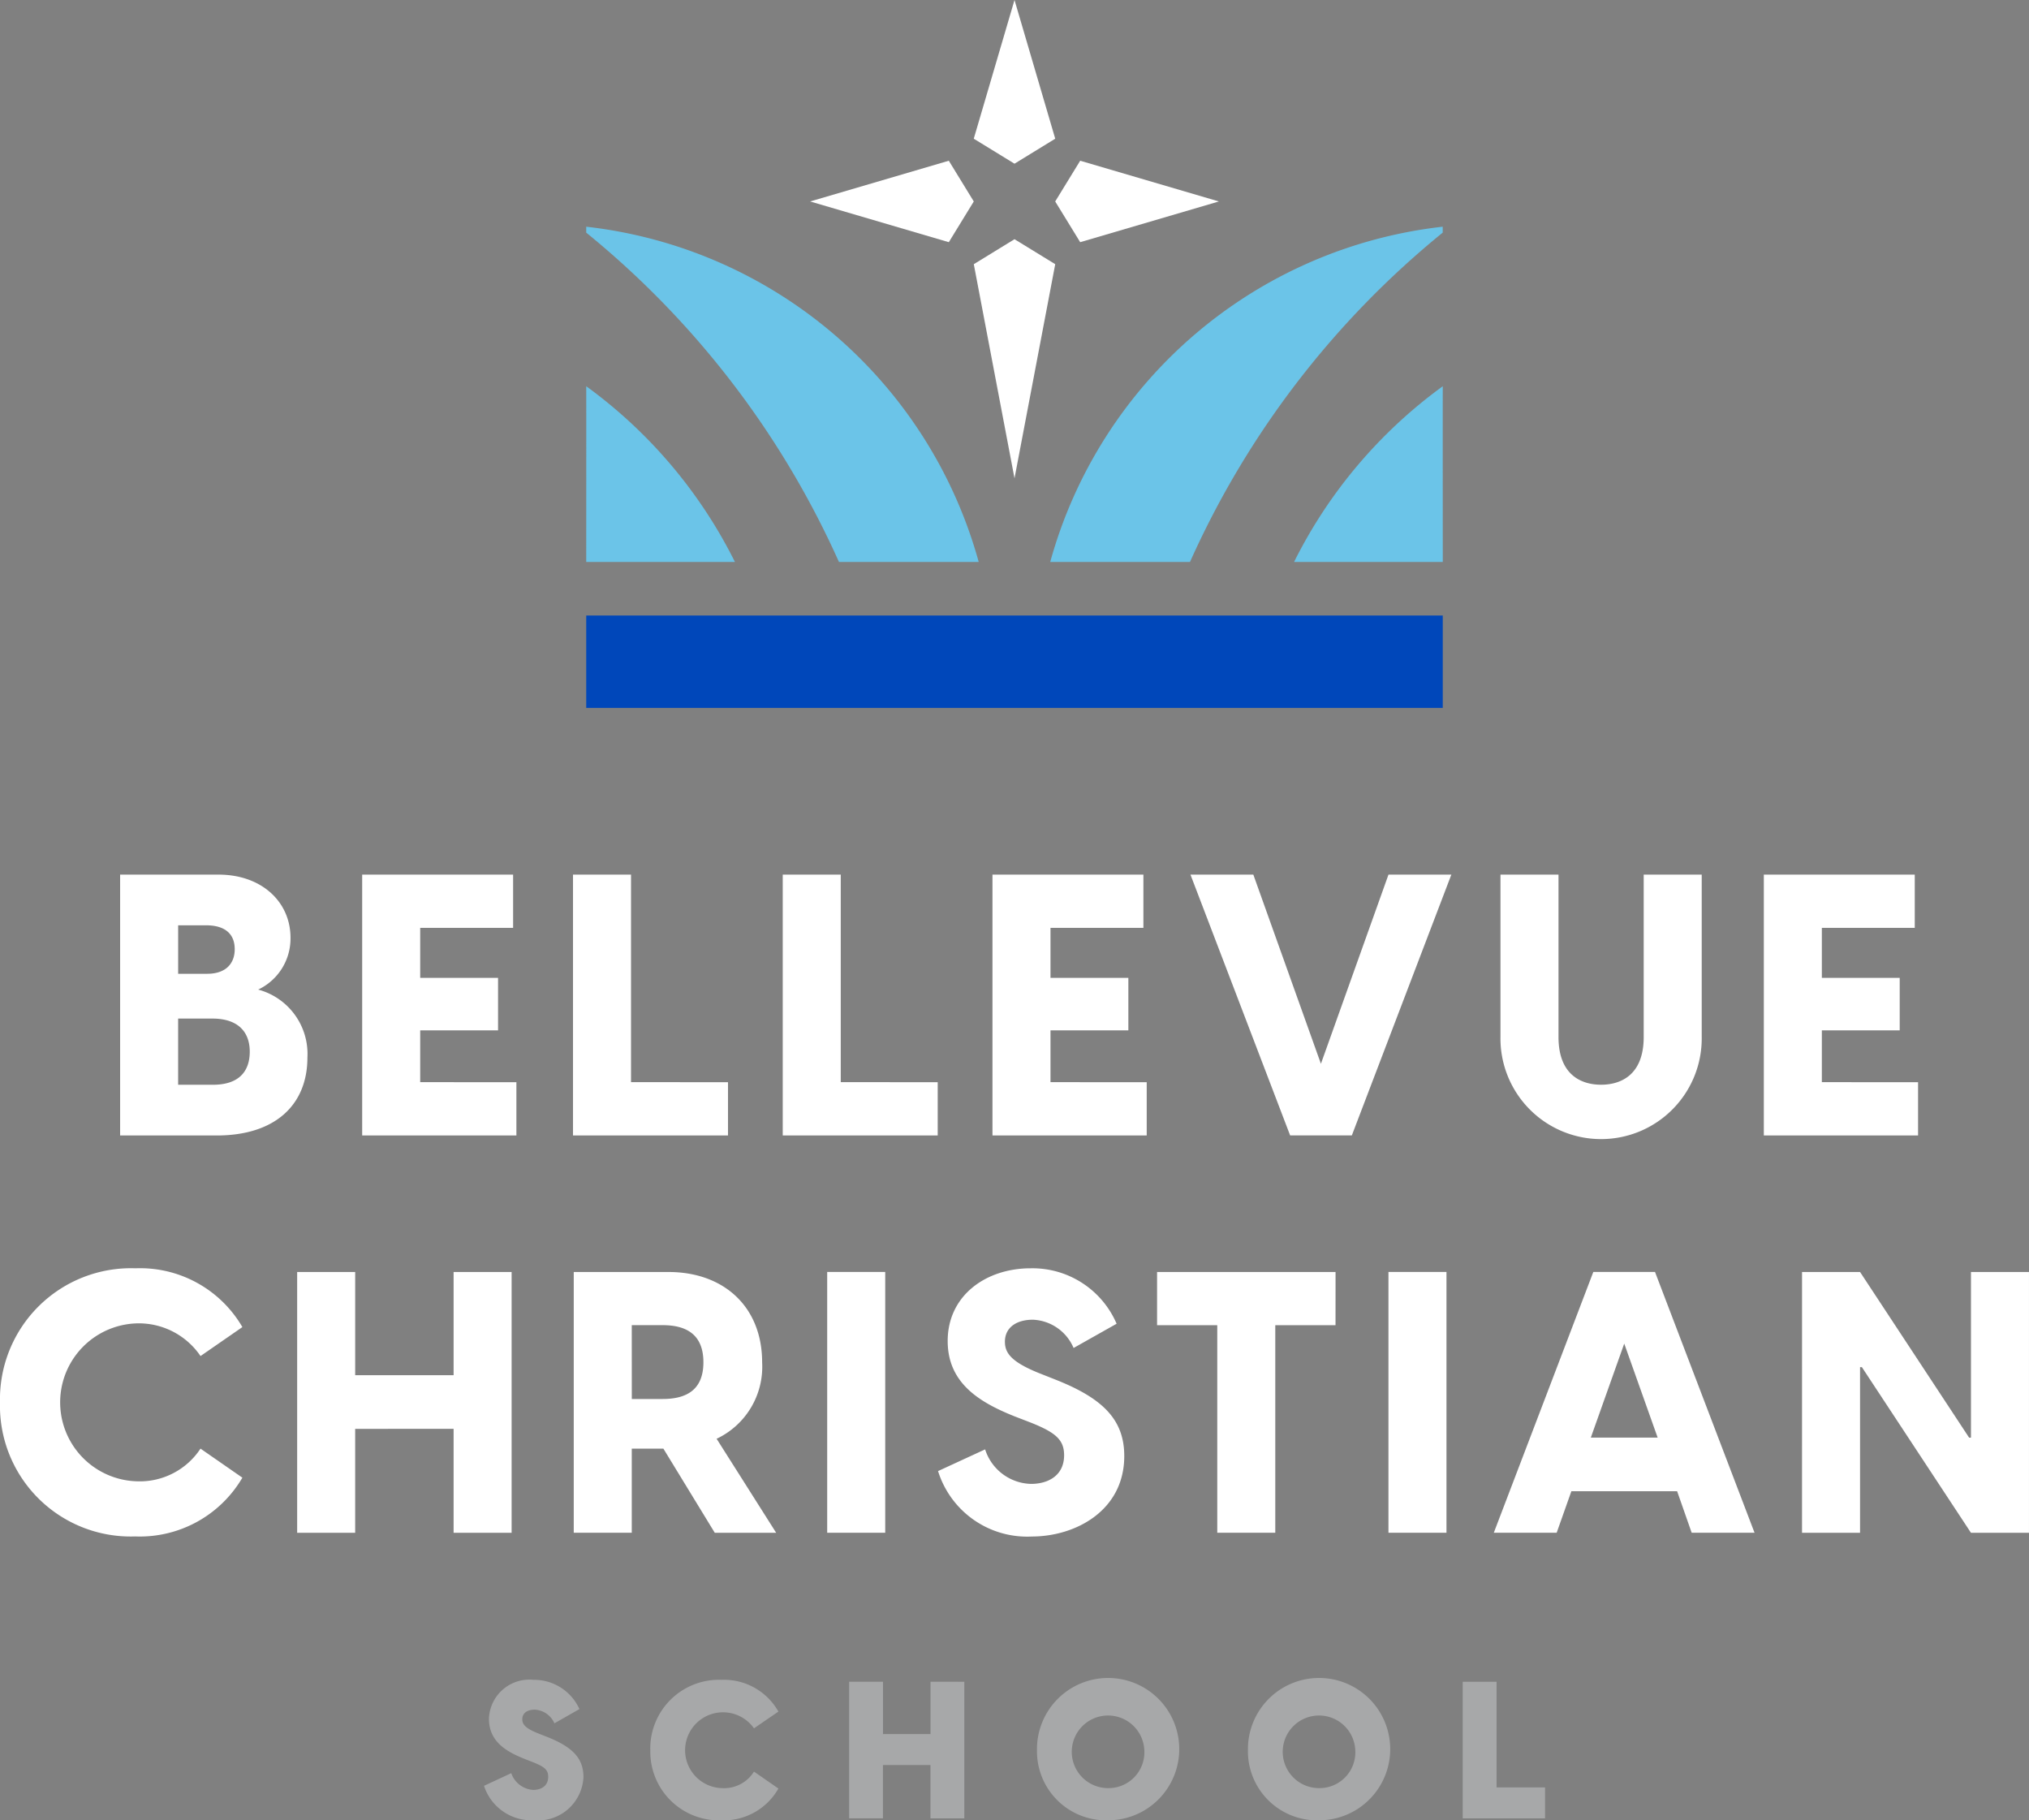
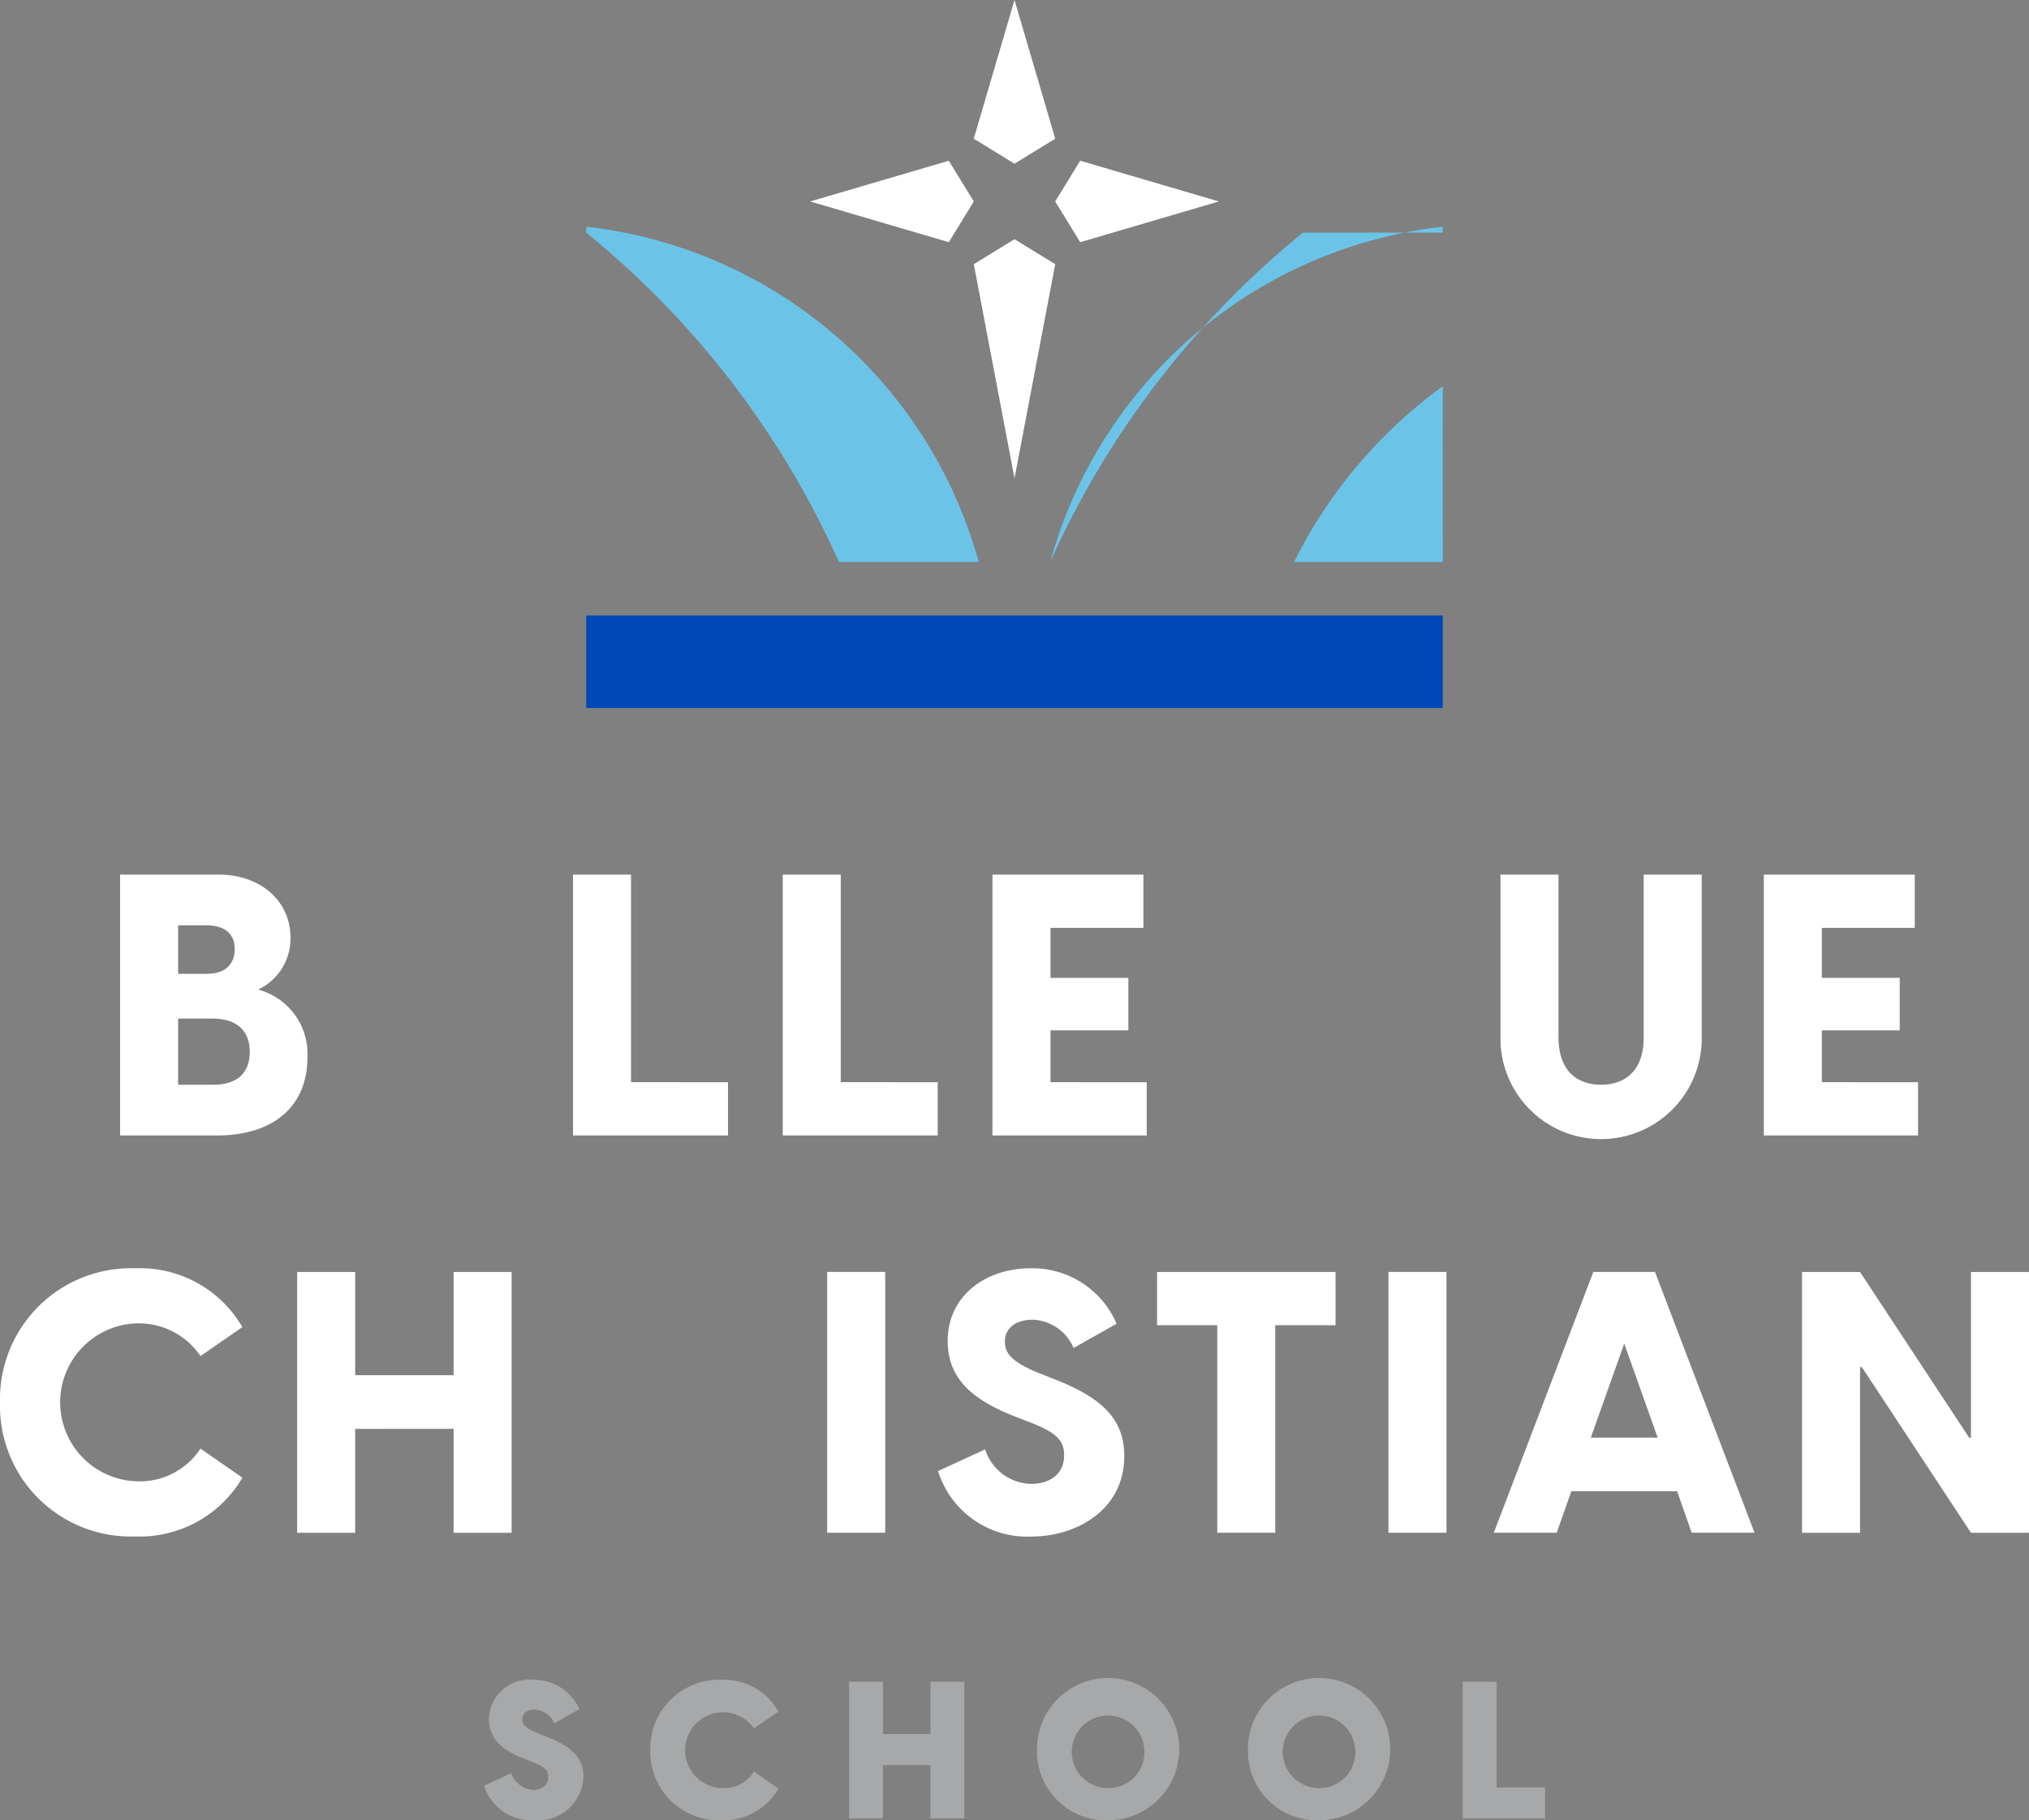
<svg xmlns="http://www.w3.org/2000/svg" width="122.639" height="110" viewBox="0 0 122.639 110">
  <rect x="0" y="0" width="122.639" height="110" fill="#808080" stroke="none" />
  <g id="logo" transform="translate(460 -156)">
    <path id="logo32" d="M29.343,142.258c0,2.819-1.909,4.706-5.483,4.706H18.022V131.2h5.949c2.6,0,4.35,1.642,4.35,3.818a3.414,3.414,0,0,1-1.953,3.13,4.022,4.022,0,0,1,2.975,4.106m-7.813-7.991v2.93h1.754c1.132,0,1.665-.622,1.665-1.487,0-.933-.6-1.443-1.731-1.443Zm4.328,7.636c0-1.176-.688-2-2.264-2H21.529v4h2.109c1.532,0,2.22-.777,2.22-2" transform="translate(-470.762 77.653)" fill="#fff" />
-     <path id="logo31" d="M63.662,143.745v3.218H54.34V131.2h9.123v3.219H57.847v3.019h4.706v3.174H57.847v3.13Z" transform="translate(-492.449 77.653)" fill="#fff" />
    <path id="logo30" d="M95.339,143.745v3.218H85.971V131.2h3.507v12.541Z" transform="translate(-511.337 77.653)" fill="#fff" />
    <path id="logo29" d="M126.806,143.745v3.218h-9.367V131.2h3.507v12.541Z" transform="translate(-530.128 77.653)" fill="#fff" />
    <path id="logo28" d="M158.23,143.745v3.218h-9.323V131.2h9.123v3.219h-5.616v3.019h4.706v3.174h-4.706v3.13Z" transform="translate(-548.919 77.653)" fill="#fff" />
-     <path id="logo27" d="M178.611,131.2h3.8l4.085,11.431,4.084-11.431h3.8l-6.015,15.76h-3.729Z" transform="translate(-566.656 77.653)" fill="#fff" />
    <path id="logo26" d="M225.124,140.993V131.2h3.507v9.811c0,2.353,1.443,2.886,2.575,2.886s2.575-.533,2.575-2.886V131.2h3.507v9.789a6.083,6.083,0,1,1-12.164,0" transform="translate(-594.431 77.653)" fill="#fff" />
    <path id="logo25" d="M273.961,143.745v3.218h-9.323V131.2h9.123v3.219h-5.616v3.019h4.706v3.174h-4.706v3.13Z" transform="translate(-618.027 77.653)" fill="#fff" />
    <path id="logo24" d="M0,198.347a7.918,7.918,0,0,1,8.191-8.1A7.153,7.153,0,0,1,14.65,193.8L12.12,195.55a4.508,4.508,0,0,0-3.84-1.975,4.774,4.774,0,0,0,.022,9.545,4.39,4.39,0,0,0,3.817-1.976L14.65,202.9a7.185,7.185,0,0,1-6.482,3.551A7.9,7.9,0,0,1,0,198.347" transform="translate(-460 42.396)" fill="#fff" />
    <path id="logo23" d="M57.547,190.8v15.76H54.04v-6.281H48.091v6.281H44.584V190.8h3.507v6.237H54.04V190.8Z" transform="translate(-486.623 42.067)" fill="#fff" />
-     <path id="logo22" d="M91.5,201.474H89.589v5.083H86.082V190.8h5.727c3.352,0,5.66,2.109,5.66,5.461a4.811,4.811,0,0,1-2.752,4.617l3.6,5.682H94.606Zm-1.909-3h1.864c1.42,0,2.464-.533,2.464-2.22s-1.043-2.242-2.464-2.242H89.589Z" transform="translate(-511.403 42.067)" fill="#fff" />
    <rect id="logo21" width="3.507" height="15.76" transform="translate(-410.002 232.864)" fill="#fff" />
    <path id="logo20" d="M140.752,202.5l2.841-1.31a2.99,2.99,0,0,0,2.774,2.086c1.043,0,2-.51,2-1.731,0-.932-.511-1.376-2.02-1.975l-.977-.377c-2.109-.844-4.04-2-4.04-4.551,0-2.731,2.286-4.395,5.016-4.395a5.536,5.536,0,0,1,5.194,3.351l-2.6,1.465a2.8,2.8,0,0,0-2.464-1.709c-.954,0-1.687.444-1.687,1.332,0,.688.4,1.221,2.042,1.887l1.066.422c2.841,1.132,4.106,2.42,4.106,4.6,0,3.285-2.93,4.861-5.594,4.861a5.64,5.64,0,0,1-5.66-3.951" transform="translate(-544.049 42.396)" fill="#fff" />
    <path id="logo19" d="M184.386,194.016h-3.641v12.541h-3.507V194.016H173.6V190.8h10.788Z" transform="translate(-563.663 42.067)" fill="#fff" />
    <rect id="logo18" width="3.507" height="15.76" transform="translate(-376.078 232.864)" fill="#fff" />
    <path id="logo17" d="M235.211,204.049h-6.393l-.888,2.508h-3.8l6.015-15.76h3.729l6.016,15.76h-3.8Zm-1.177-3.241-2.02-5.682-2.02,5.682Z" transform="translate(-593.84 42.067)" fill="#fff" />
    <path id="logo16" d="M270.371,190.8h3.507l6.592,10.011h.111V190.8h3.507v15.76h-3.507l-6.593-10.011h-.111v10.011h-3.507Z" transform="translate(-621.45 42.067)" fill="#fff" />
    <path id="logo14" d="M72.608,258.387l1.651-.767a1.5,1.5,0,0,0,1.326,1.012c.476,0,.907-.233.907-.79,0-.4-.186-.593-.919-.884l-.512-.2c-1.07-.43-2.151-1.023-2.151-2.43A2.446,2.446,0,0,1,75.6,251.98a3,3,0,0,1,2.779,1.768l-1.511.86a1.374,1.374,0,0,0-1.186-.825c-.43,0-.756.186-.756.582,0,.3.174.547,1.012.872l.558.221c1.523.616,2.127,1.3,2.127,2.407a2.746,2.746,0,0,1-3,2.6,3.011,3.011,0,0,1-3.011-2.081" transform="translate(-503.357 5.532)" fill="#a7a8a9" />
    <path id="logo15" d="M97.565,256.224a4.153,4.153,0,0,1,4.314-4.244,3.771,3.771,0,0,1,3.43,1.919l-1.476,1.012a2.292,2.292,0,1,0-1.884,3.615,2.123,2.123,0,0,0,1.884-1l1.476,1.023a3.788,3.788,0,0,1-3.441,1.919,4.144,4.144,0,0,1-4.3-4.244" transform="translate(-518.26 5.532)" fill="#a7a8a9" />
    <path id="logo13" d="M134.362,252.269v8.255h-2.047V257.3h-2.872v3.221H127.4v-8.255h2.046v3.163h2.872v-3.163Z" transform="translate(-536.075 5.36)" fill="#a7a8a9" />
    <path id="logo12" d="M155.584,256.224a4.3,4.3,0,1,1,4.3,4.244,4.172,4.172,0,0,1-4.3-4.244m6.488,0a2.194,2.194,0,1,0-2.186,2.3,2.164,2.164,0,0,0,2.186-2.3" transform="translate(-552.906 5.532)" fill="#a7a8a9" />
    <path id="logo11" d="M187.235,256.224a4.3,4.3,0,1,1,4.3,4.244,4.172,4.172,0,0,1-4.3-4.244m6.488,0a2.194,2.194,0,1,0-2.186,2.3,2.164,2.164,0,0,0,2.186-2.3" transform="translate(-571.806 5.532)" fill="#a7a8a9" />
    <path id="logo10" d="M224.438,258.653v1.872h-4.977v-8.255h2.046v6.384Z" transform="translate(-591.05 5.36)" fill="#a7a8a9" />
    <path id="logo9" d="M121.549,26.569l8.382,2.461,1.509-2.461-1.509-2.461Z" transform="translate(-532.582 141.605)" fill="#fff" />
    <path id="logo8" d="M148.563,0l2.461,8.382-2.461,1.51L146.1,8.382Z" transform="translate(-547.243 156)" fill="#fff" />
    <path id="logo7" d="M168.212,26.569l-8.382,2.461-1.51-2.461,1.51-2.461Z" transform="translate(-554.54 141.605)" fill="#fff" />
    <path id="logo6" d="M148.563,50.331l2.461-12.94-2.461-1.51-2.461,1.51Z" transform="translate(-547.243 134.574)" fill="#fff" />
-     <path id="logo5" d="M87.955,57.936a29.244,29.244,0,0,1,8.989,10.619H87.955s.006-10.6,0-10.619" transform="translate(-512.522 121.404)" fill="#6bc4e8" />
    <path id="logo4" d="M87.955,34.363v-.357a27.842,27.842,0,0,1,23.723,20.258H103.23a54.151,54.151,0,0,0-15.275-19.9" transform="translate(-512.522 135.694)" fill="#6bc4e8" />
    <path id="logo3" d="M203.145,57.936a29.244,29.244,0,0,0-8.989,10.619h8.989s-.006-10.6,0-10.619" transform="translate(-575.939 121.404)" fill="#6bc4e8" />
-     <path id="logo2" d="M181.3,34.363v-.357a27.842,27.842,0,0,0-23.723,20.258h8.448a54.151,54.151,0,0,1,15.275-19.9" transform="translate(-554.098 135.694)" fill="#6bc4e8" />
+     <path id="logo2" d="M181.3,34.363v-.357a27.842,27.842,0,0,0-23.723,20.258a54.151,54.151,0,0,1,15.275-19.9" transform="translate(-554.098 135.694)" fill="#6bc4e8" />
    <rect id="logo1" width="51.772" height="5.585" transform="translate(-424.567 193.196)" fill="#0047ba" />
  </g>
</svg>